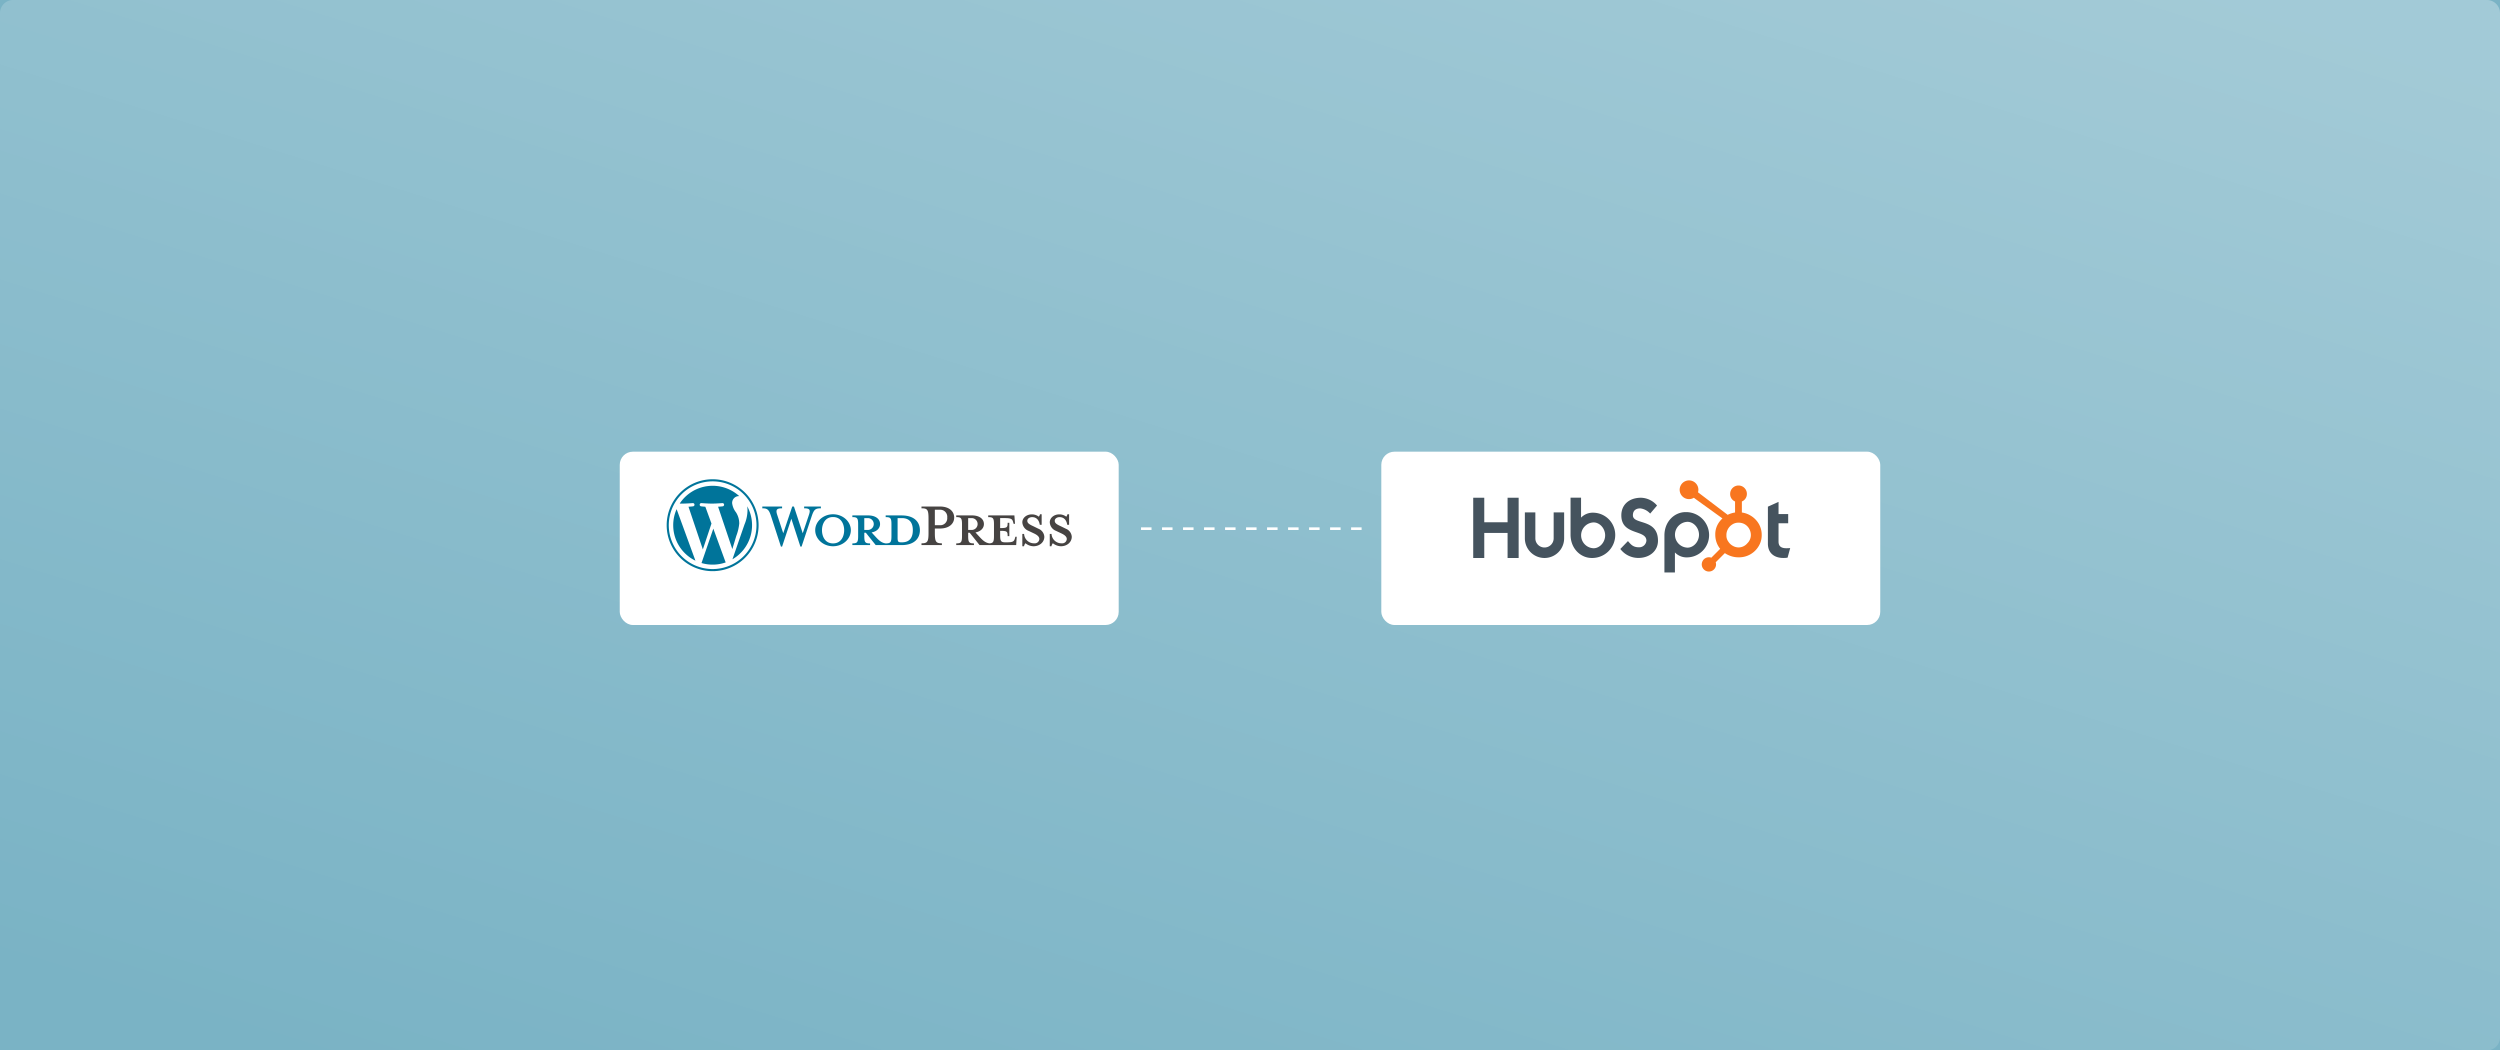
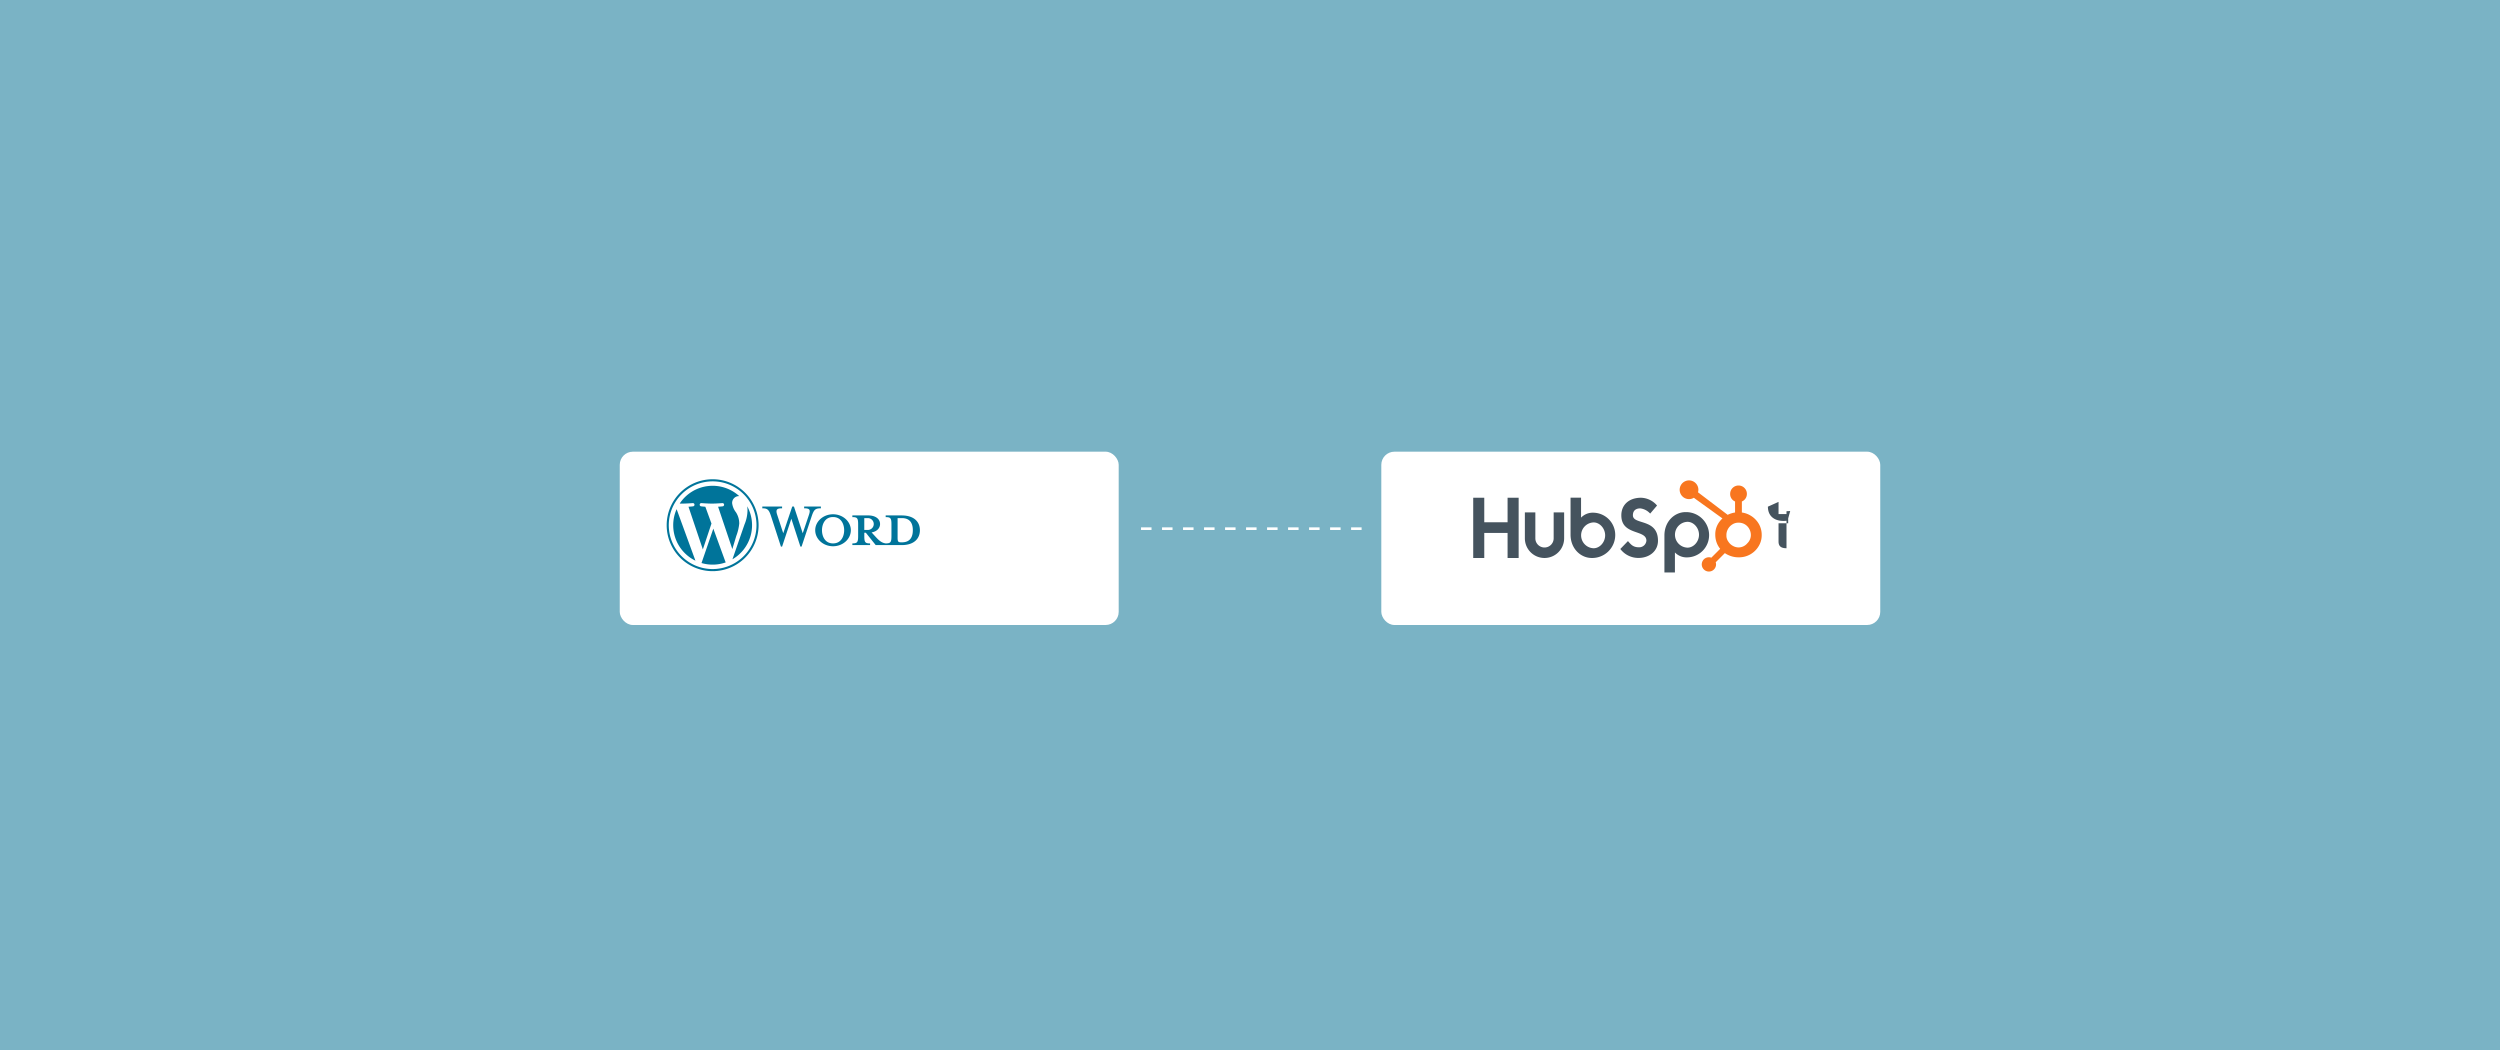
<svg xmlns="http://www.w3.org/2000/svg" width="952" height="400" viewBox="0 0 952 400">
  <defs>
    <linearGradient id="a" x1="0.127" y1="1" x2="0.873" gradientUnits="objectBoundingBox">
      <stop offset="0" stop-color="#fff" stop-opacity="0" />
      <stop offset="1" stop-color="#fff" />
    </linearGradient>
    <filter id="b" x="194" y="130" width="274" height="150" filterUnits="userSpaceOnUse">
      <feOffset dy="5" input="SourceAlpha" />
      <feGaussianBlur stdDeviation="14" result="c" />
      <feFlood flood-opacity="0.2" />
      <feComposite operator="in" in2="c" />
      <feComposite in="SourceGraphic" />
    </filter>
    <filter id="d" x="484" y="130" width="274" height="150" filterUnits="userSpaceOnUse">
      <feOffset dy="5" input="SourceAlpha" />
      <feGaussianBlur stdDeviation="14" result="e" />
      <feFlood flood-opacity="0.2" />
      <feComposite operator="in" in2="e" />
      <feComposite in="SourceGraphic" />
    </filter>
  </defs>
  <g transform="translate(-386 -2293)">
    <rect width="952" height="400" transform="translate(386 2293)" fill="#7ab3c5" />
-     <path d="M391,1821h942a5,5,0,0,1,5,5v390a5,5,0,0,1-5,5H391a5,5,0,0,1-5-5V1826A5,5,0,0,1,391,1821Z" transform="translate(0 472)" opacity="0.3" fill="url(#a)" style="mix-blend-mode:overlay;isolation:isolate" />
    <g transform="translate(196 -9)">
      <g transform="translate(13)">
        <g transform="matrix(1, 0, 0, 1, 177, 2302)" filter="url(#b)">
          <rect width="190" height="66" rx="5" transform="translate(236 167)" fill="#fff" />
        </g>
        <g transform="translate(430.872 2484.5)">
          <path d="M180.518,39.743h-6.072v.644c1.9,0,2.2.407,2.2,2.815v4.343c0,2.408-.3,2.85-2.2,2.85-1.458-.2-2.442-.984-3.8-2.477l-1.56-1.7c2.1-.374,3.222-1.7,3.222-3.189,0-1.865-1.594-3.29-4.579-3.29h-5.97v.644c1.9,0,2.2.407,2.2,2.815v4.343c0,2.408-.305,2.85-2.2,2.85v.644h6.75V50.4c-1.9,0-2.2-.441-2.2-2.85V46.325h.577l3.766,4.715h9.872c4.851,0,6.954-2.578,6.954-5.665S185.369,39.743,180.518,39.743ZM166.3,45.272V40.761H167.7a2.256,2.256,0,0,1,0,4.511Zm14.315,4.716h-.238c-1.221,0-1.391-.3-1.391-1.865V40.761h1.628c3.528,0,4.172,2.578,4.172,4.579C184.792,47.41,184.148,49.988,180.62,49.988Zm-37.755-3.46,2.34-6.921c.679-2,.374-2.577-1.8-2.577v-.679h6.377v.679c-2.137,0-2.646.508-3.494,2.985l-3.868,11.6h-.441L138.523,41,135,51.616h-.441l-3.765-11.6c-.814-2.476-1.357-2.985-3.324-2.985v-.679h7.531v.679c-2,0-2.545.475-1.832,2.577l2.273,6.921,3.426-10.177h.645ZM154.4,51.48c-3.731,0-6.784-2.747-6.784-6.106,0-3.324,3.053-6.072,6.784-6.072s6.784,2.748,6.784,6.072C161.183,48.733,158.13,51.48,154.4,51.48Zm0-11.126c-3.121,0-4.207,2.815-4.207,5.02,0,2.239,1.086,5.021,4.207,5.021,3.155,0,4.241-2.781,4.241-5.021C158.639,43.169,157.553,40.354,154.4,40.354Z" transform="translate(-91.053 -25.967)" fill="#00749a" />
-           <path d="M347.438,50.36v.678H339.67V50.36c2.273,0,2.68-.577,2.68-3.97V40.964c0-3.393-.407-3.935-2.68-3.935V36.35h7.022c3.494,0,5.428,1.8,5.428,4.207,0,2.341-1.934,4.172-5.428,4.172h-1.934v1.662C344.758,49.784,345.165,50.36,347.438,50.36Zm-.746-12.789h-1.934v5.9h1.934a2.651,2.651,0,0,0,2.781-2.917A2.688,2.688,0,0,0,346.692,37.571ZM375.424,47.85l-.17.61c-.3,1.119-.679,1.527-3.087,1.527h-.475c-1.764,0-2.069-.407-2.069-2.815v-1.56c2.646,0,2.85.237,2.85,2h.645V42.558h-.645c0,1.764-.2,2-2.85,2v-3.8h1.865c2.409,0,2.782.407,3.087,1.527l.17.644h.542l-.237-3.189h-9.973v.644c1.9,0,2.2.407,2.2,2.815v4.342c0,2.2-.259,2.758-1.757,2.838-1.423-.218-2.4-.994-3.738-2.465l-1.561-1.7c2.1-.374,3.223-1.7,3.223-3.189,0-1.865-1.594-3.29-4.579-3.29H352.9v.644c1.9,0,2.2.407,2.2,2.815v4.343c0,2.408-.305,2.85-2.2,2.85v.644h6.751v-.644c-1.9,0-2.205-.441-2.205-2.85V46.324h.577l3.765,4.715H375.73l.2-3.188Zm-17.978-2.579V40.761h1.391a2.256,2.256,0,0,1,0,4.511ZM382.31,51.48a5.015,5.015,0,0,1-3.053-1.153,2.434,2.434,0,0,0-.542,1.153h-.645V46.8h.678a3.764,3.764,0,0,0,3.833,3.562,1.747,1.747,0,0,0,1.968-1.628c0-.882-.78-1.561-2.171-2.2l-1.934-.916a3.691,3.691,0,0,1-2.374-3.257c0-1.628,1.527-3.019,3.63-3.019a4.248,4.248,0,0,1,2.646.882,1.916,1.916,0,0,0,.441-.916h.644v4h-.712c-.238-1.595-1.119-2.917-2.917-2.917-.95,0-1.832.542-1.832,1.391,0,.882.712,1.357,2.341,2.1l1.865.916a3.54,3.54,0,0,1,2.273,3.053c0,2.137-1.866,3.629-4.138,3.629Zm10.448,0a5.014,5.014,0,0,1-3.053-1.153,2.435,2.435,0,0,0-.542,1.153h-.645V46.8h.678a3.764,3.764,0,0,0,3.833,3.562A1.747,1.747,0,0,0,395,48.732c0-.882-.78-1.561-2.171-2.2l-1.934-.916a3.692,3.692,0,0,1-2.374-3.257c0-1.628,1.527-3.019,3.63-3.019a4.249,4.249,0,0,1,2.646.882,1.914,1.914,0,0,0,.44-.916h.645v4h-.712c-.238-1.595-1.12-2.917-2.917-2.917-.95,0-1.832.542-1.832,1.391,0,.882.712,1.357,2.341,2.1l1.865.916a3.54,3.54,0,0,1,2.272,3.053c0,2.137-1.866,3.629-4.138,3.629Z" transform="translate(-242.64 -25.966)" fill="#464342" />
          <path d="M8.708,23.72a15.016,15.016,0,0,0,8.461,13.511L10.008,17.61a14.955,14.955,0,0,0-1.3,6.11Zm25.147-.758a7.9,7.9,0,0,0-1.238-4.14,7.026,7.026,0,0,1-1.474-3.52,2.6,2.6,0,0,1,2.521-2.665c.067,0,.13.008.195.012a15.01,15.01,0,0,0-22.681,2.826c.352.011.684.018.966.018,1.57,0,4-.191,4-.191a.62.62,0,0,1,.1,1.237s-.814.1-1.719.143l5.467,16.261,3.286-9.853-2.339-6.408c-.808-.047-1.574-.143-1.574-.143a.62.62,0,0,1,.095-1.237s2.479.191,3.954.191c1.57,0,4-.191,4-.191a.62.62,0,0,1,.1,1.237s-.815.1-1.718.143l5.425,16.138,1.5-5a18.127,18.127,0,0,0,1.143-4.853Z" transform="translate(-6.22 -6.22)" fill="#00749a" />
          <path d="M50.92,44.562l-4.5,13.088a15.017,15.017,0,0,0,9.226-.239,1.271,1.271,0,0,1-.107-.207ZM63.83,36.046a11.522,11.522,0,0,1,.1,1.544,14.161,14.161,0,0,1-1.141,5.377L58.2,56.225A15.015,15.015,0,0,0,63.83,36.046Z" transform="translate(-33.157 -25.749)" fill="#00749a" />
          <path d="M17.5,0A17.5,17.5,0,1,0,35,17.5,17.52,17.52,0,0,0,17.5,0Zm0,34.2A16.7,16.7,0,1,1,34.2,17.5,16.717,16.717,0,0,1,17.5,34.2Z" fill="#00749a" />
        </g>
      </g>
      <g transform="translate(303)">
        <g transform="matrix(1, 0, 0, 1, -113, 2302)" filter="url(#d)">
          <rect width="190" height="66" rx="5" transform="translate(526 167)" fill="#fff" />
        </g>
        <g transform="translate(447.94 2484.998)">
-           <path d="M.06,27.679H4.269V37.03h8.877V27.679H17.36V50.633H13.146V41.085H4.269v9.547H.06ZM30.694,43.156a3.486,3.486,0,0,1-6.973,0V33.274H19.729v9.882a7.477,7.477,0,0,0,14.954,0V33.274h-3.99v9.882M45.826,33.39a6.134,6.134,0,0,0-4.7,1.885v-7.6h-4V41.755c0,5.269,3.809,8.877,8.089,8.877a8.766,8.766,0,0,0,8.927-8.621,8.471,8.471,0,0,0-8.315-8.622Zm.1,13.538a4.919,4.919,0,0,1,0-9.834c2.3,0,4.375,2.267,4.375,4.918S48.225,46.928,45.926,46.928ZM60.867,34.4c0-2.013,1.341-2.651,2.81-2.651a6,6,0,0,1,3.767,1.98l2.618-3.065a8.27,8.27,0,0,0-6.129-2.97c-4.343,0-7.472,2.523-7.472,6.706,0,7.759,9.548,5.3,9.548,9.643A2.748,2.748,0,0,1,63.2,46.564c-2.364,0-3.13-1.15-4.216-2.363l-2.906,3a8.587,8.587,0,0,0,6.9,3.417c4.119,0,7.44-2.555,7.44-6.546,0-8.621-9.548-5.938-9.548-9.674m20.09-1.234c-4.279,0-8.089,3.606-8.089,8.876V56.154h4V48.522a6.137,6.137,0,0,0,4.7,1.885,8.471,8.471,0,0,0,8.315-8.621,8.766,8.766,0,0,0-8.927-8.621ZM81.668,46.7a4.92,4.92,0,0,1,0-9.836c2.3,0,4.375,2.267,4.375,4.918S83.967,46.7,81.668,46.7Zm37.691.224c-2.362,0-3.032-1.021-3.032-2.587V37.413H120V33.9h-3.671V29.27l-4.054,1.82V45.2c0,3.609,2.49,5.429,5.9,5.429a8.2,8.2,0,0,0,1.6-.128l.99-3.64c-.447.031-.958.063-1.406.063" transform="translate(0 -21.152)" fill="#45535e" />
+           <path d="M.06,27.679H4.269V37.03h8.877V27.679H17.36V50.633H13.146V41.085H4.269v9.547H.06ZM30.694,43.156a3.486,3.486,0,0,1-6.973,0V33.274H19.729v9.882a7.477,7.477,0,0,0,14.954,0V33.274h-3.99v9.882M45.826,33.39a6.134,6.134,0,0,0-4.7,1.885v-7.6h-4V41.755c0,5.269,3.809,8.877,8.089,8.877a8.766,8.766,0,0,0,8.927-8.621,8.471,8.471,0,0,0-8.315-8.622Zm.1,13.538a4.919,4.919,0,0,1,0-9.834c2.3,0,4.375,2.267,4.375,4.918S48.225,46.928,45.926,46.928ZM60.867,34.4c0-2.013,1.341-2.651,2.81-2.651a6,6,0,0,1,3.767,1.98l2.618-3.065a8.27,8.27,0,0,0-6.129-2.97c-4.343,0-7.472,2.523-7.472,6.706,0,7.759,9.548,5.3,9.548,9.643A2.748,2.748,0,0,1,63.2,46.564c-2.364,0-3.13-1.15-4.216-2.363l-2.906,3a8.587,8.587,0,0,0,6.9,3.417c4.119,0,7.44-2.555,7.44-6.546,0-8.621-9.548-5.938-9.548-9.674m20.09-1.234c-4.279,0-8.089,3.606-8.089,8.876V56.154h4V48.522a6.137,6.137,0,0,0,4.7,1.885,8.471,8.471,0,0,0,8.315-8.621,8.766,8.766,0,0,0-8.927-8.621ZM81.668,46.7a4.92,4.92,0,0,1,0-9.836c2.3,0,4.375,2.267,4.375,4.918S83.967,46.7,81.668,46.7Zm37.691.224c-2.362,0-3.032-1.021-3.032-2.587V37.413H120V33.9h-3.671V29.27l-4.054,1.82c0,3.609,2.49,5.429,5.9,5.429a8.2,8.2,0,0,0,1.6-.128l.99-3.64c-.447.031-.958.063-1.406.063" transform="translate(0 -21.152)" fill="#45535e" />
          <path d="M363.84,16.465a8.807,8.807,0,0,0-3.2-3.177,8.586,8.586,0,0,0-3.234-1.12v-4.2a3.1,3.1,0,0,0,1.91-2.9,3.186,3.186,0,1,0-6.372,0,3.061,3.061,0,0,0,1.868,2.9v4.2a9.233,9.233,0,0,0-2.814.882c-1.824-1.385-7.805-5.93-11.3-8.585a3.471,3.471,0,0,0,.147-.933,3.563,3.563,0,1,0-1.717,3.018l.738.56,10.146,7.311a8.506,8.506,0,0,0-1.436,1.681,7.845,7.845,0,0,0-1.3,4.229v.321a8.864,8.864,0,0,0,.555,3.056,8.023,8.023,0,0,0,1.315,2.283l-3.367,3.376a2.721,2.721,0,1,0,1.668,1.741l3.481-3.481a8.943,8.943,0,0,0,1.547.846,9.043,9.043,0,0,0,3.619.76h.242a8.667,8.667,0,0,0,7.367-4.092,8,8,0,0,0,1.257-4.307v-.079a8.445,8.445,0,0,0-1.113-4.293Zm-4.253,7.3a4.426,4.426,0,0,1-3.258,1.7h-.2a4.4,4.4,0,0,1-2.058-.546,4.757,4.757,0,0,1-1.8-1.643,3.831,3.831,0,0,1-.751-2.236V20.8a4.58,4.58,0,0,1,.529-2.227,4.822,4.822,0,0,1,1.679-1.836,4.109,4.109,0,0,1,2.326-.7h.079a4.713,4.713,0,0,1,2.187.5,4.633,4.633,0,0,1,1.718,1.563,4.97,4.97,0,0,1,.77,2.2c.013.165.02.334.02.495a4.343,4.343,0,0,1-1.234,2.977Z" transform="translate(-255.041)" fill="#f8761f" />
        </g>
      </g>
      <g transform="translate(0 -54)">
        <path d="M706.689,3815.817h-4v-1h4Zm-8,0h-4v-1h4Zm-8,0h-4v-1h4Zm-8,0h-4v-1h4Zm-8,0h-4v-1h4Zm-8,0h-4v-1h4Zm-8,0h-4v-1h4Zm-8,0h-4v-1h4Zm-8,0h-4v-1h4Zm-8,0h-4v-1h4Zm-8,0h-4v-1h4Z" transform="translate(1.811 -1258)" fill="#fff" />
      </g>
    </g>
  </g>
</svg>